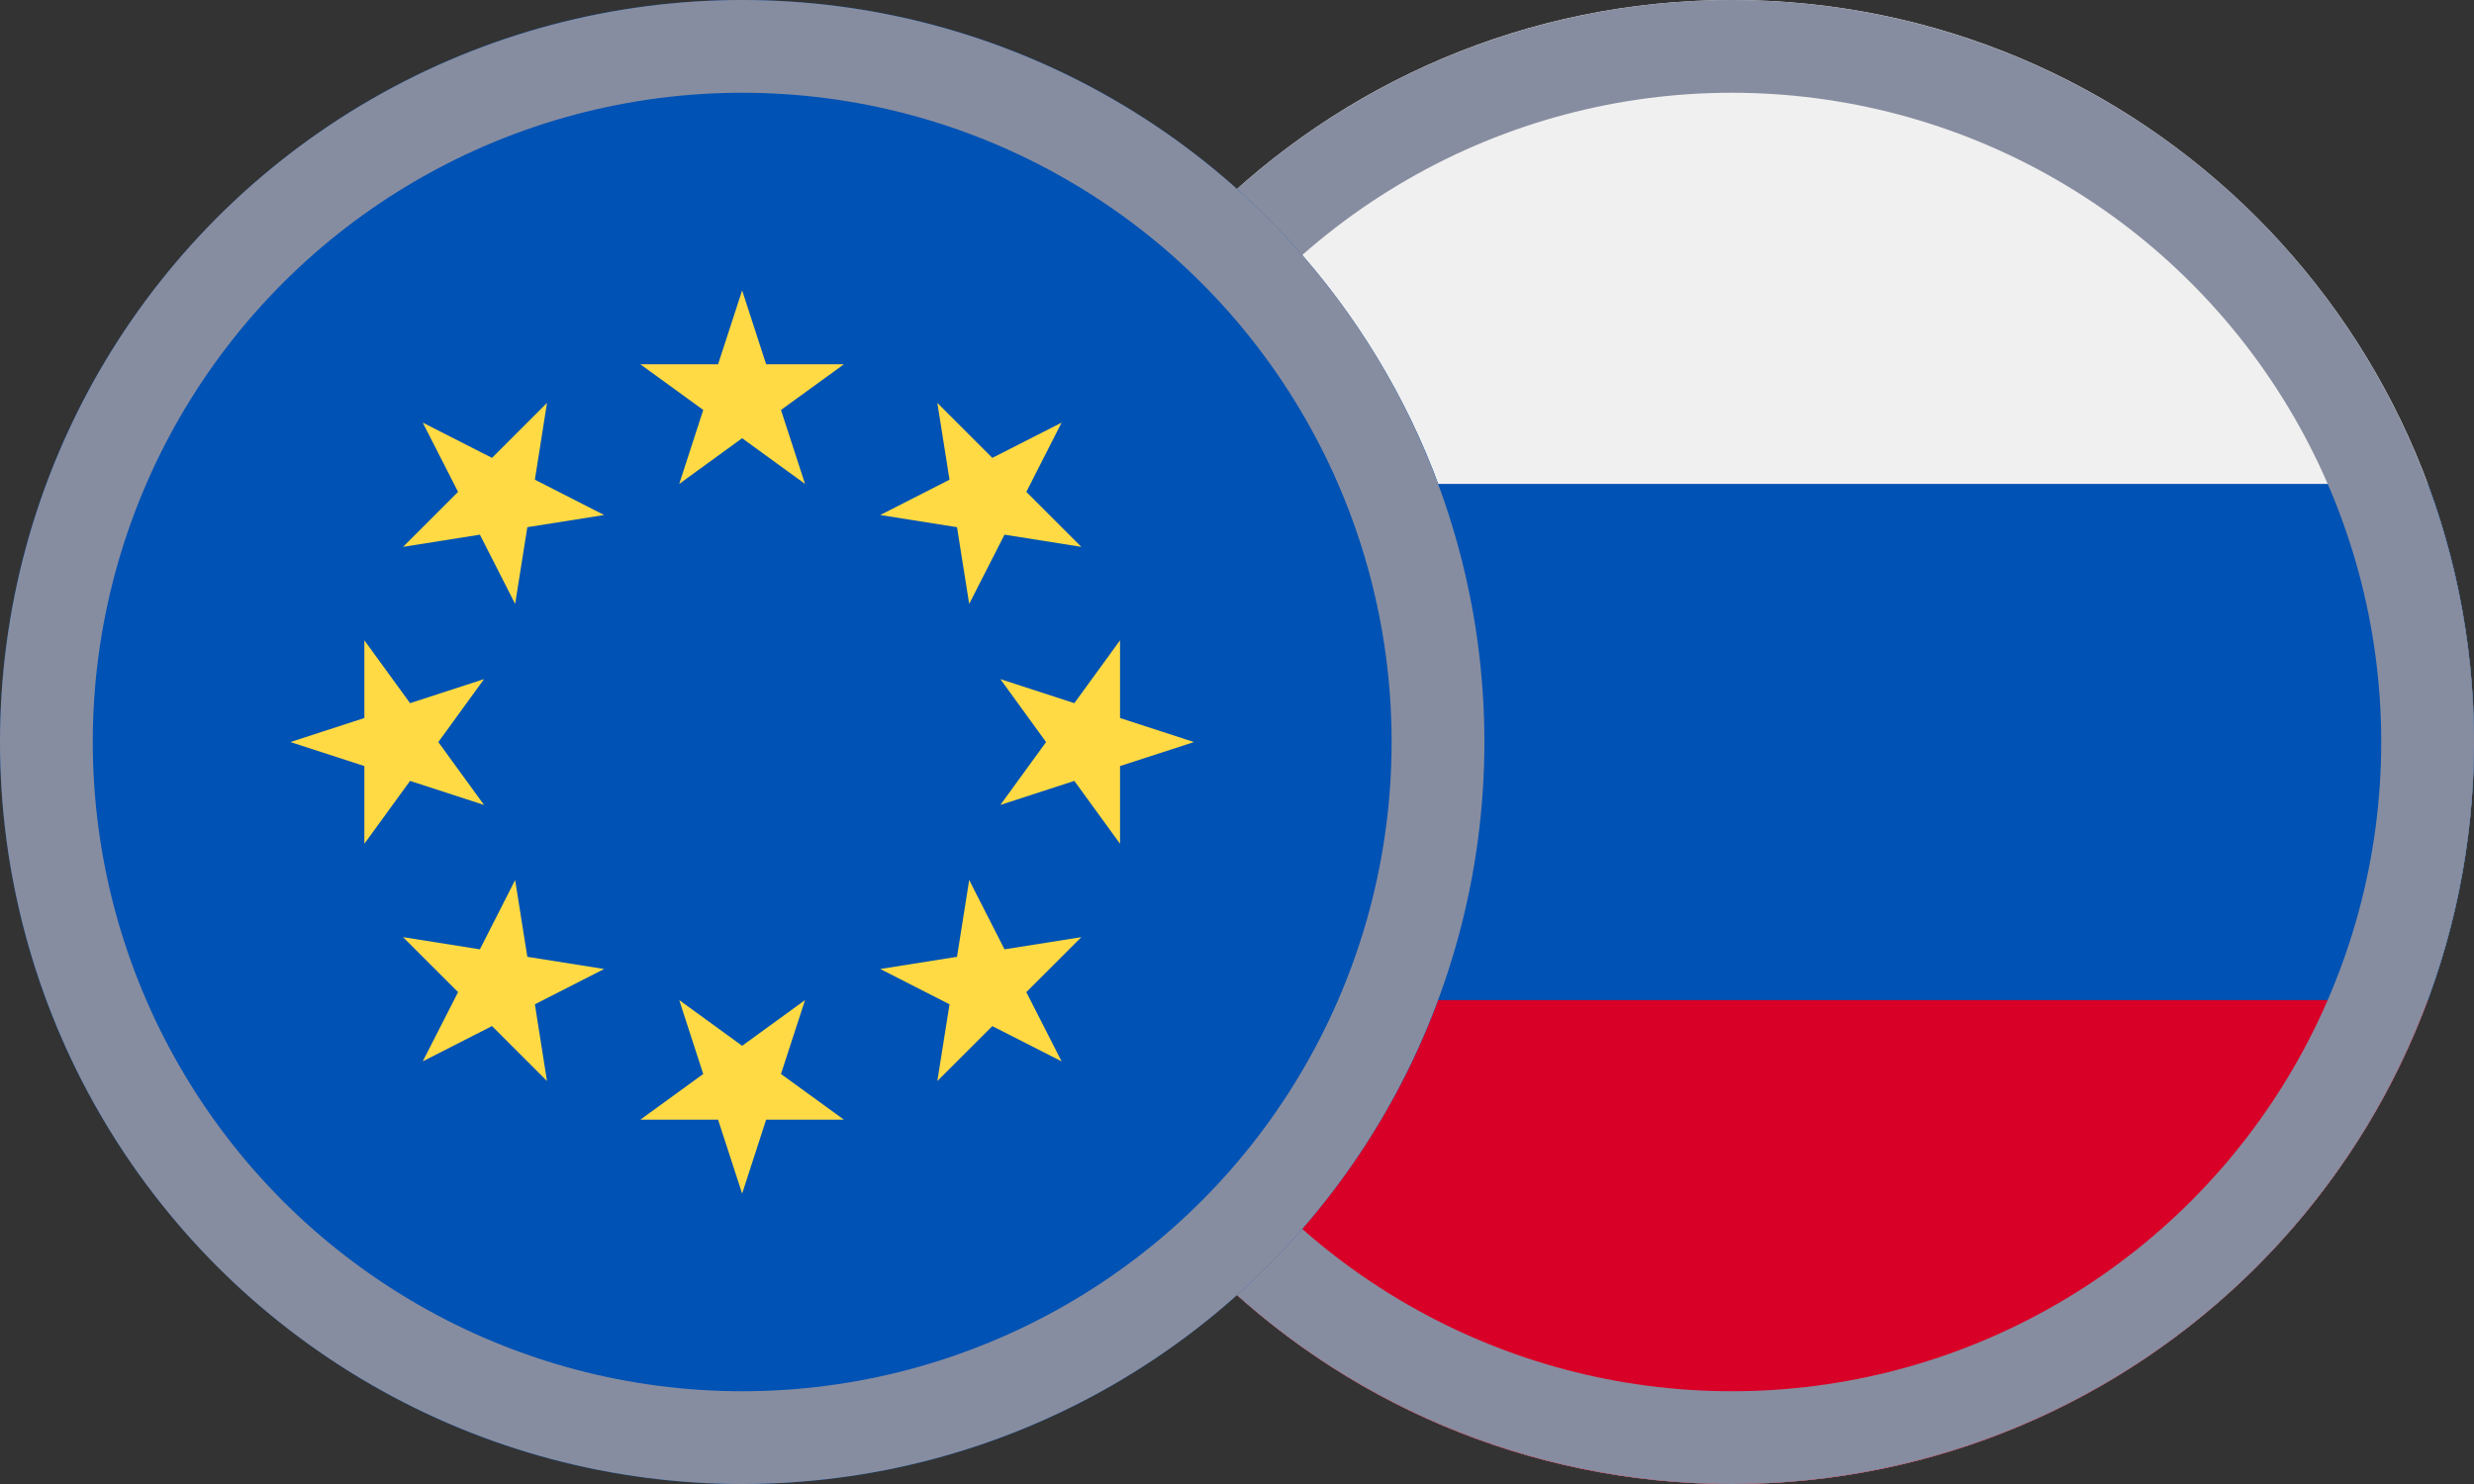
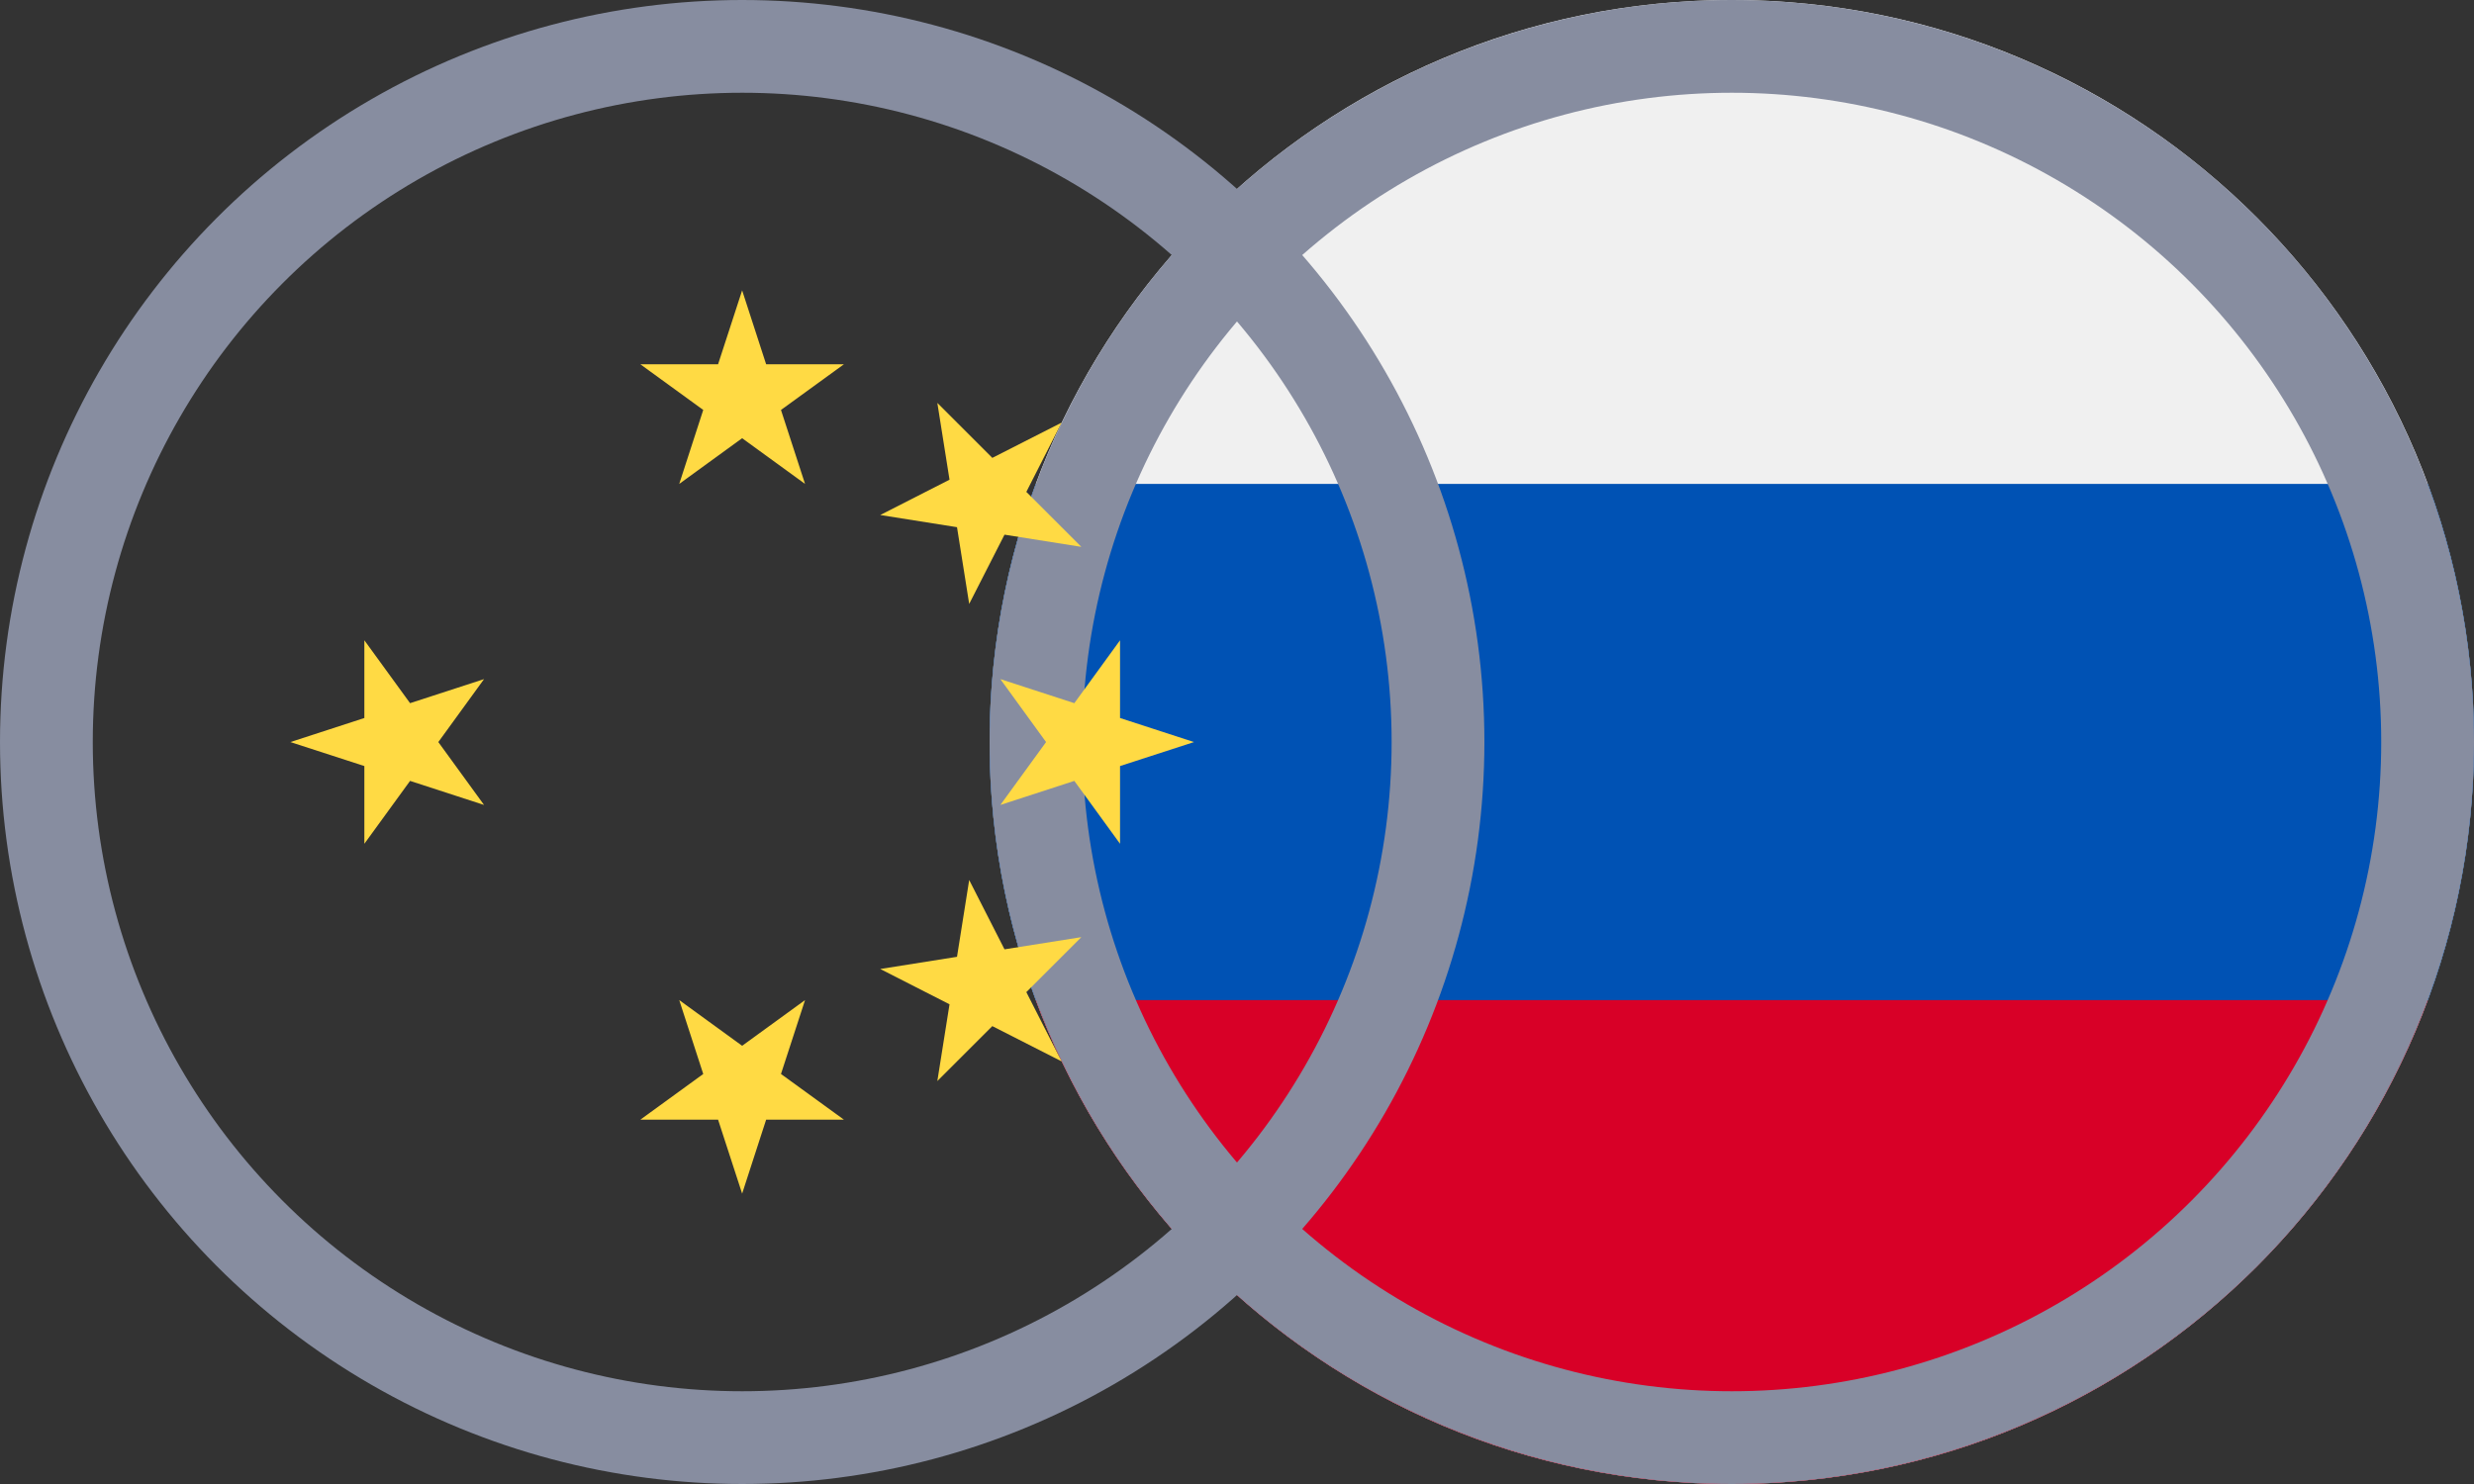
<svg xmlns="http://www.w3.org/2000/svg" width="40" height="24" viewBox="0 0 40 24" fill="none">
  <rect x="0" y="0" width="40" height="24" fill="#333333" stroke="none" />
  <path d="M28 24C34.627 24 40 18.627 40 12C40 5.373 34.627 0 28 0C21.373 0 16 5.373 16 12C16 18.627 21.373 24 28 24Z" fill="#F0F0F0" />
  <path d="M39.254 16.174C39.736 14.874 40 13.468 40 12C40 10.533 39.736 9.126 39.254 7.826H16.746C16.264 9.126 16 10.533 16 12C16 13.468 16.264 14.874 16.746 16.174L28 17.218L39.254 16.174Z" fill="#0052B4" />
  <path d="M28 24C33.159 24 37.558 20.743 39.253 16.174H16.746C18.441 20.743 22.84 24 28 24Z" fill="#D80027" />
  <circle cx="28" cy="12" r="11.25" stroke="#878DA0" stroke-width="1.5" />
-   <path d="M12 24C18.627 24 24 18.627 24 12C24 5.373 18.627 0 12 0C5.373 0 0 5.373 0 12C0 18.627 5.373 24 12 24Z" fill="#0052B4" />
  <path d="M11.999 4.696L12.387 5.891H13.645L12.627 6.63L13.016 7.826L11.999 7.087L10.982 7.826L11.37 6.63L10.353 5.891H11.61L11.999 4.696Z" fill="#FFDA44" />
-   <path d="M6.835 6.835L7.955 7.405L8.844 6.516L8.648 7.758L9.768 8.329L8.526 8.526L8.329 9.767L7.759 8.647L6.517 8.844L7.406 7.955L6.835 6.835Z" fill="#FFDA44" />
  <path d="M4.695 12.001L5.891 11.612V10.355L6.63 11.372L7.826 10.983L7.087 12.001L7.826 13.018L6.63 12.629L5.891 13.646V12.389L4.695 12.001Z" fill="#FFDA44" />
-   <path d="M6.835 17.165L7.406 16.045L6.517 15.156L7.759 15.353L8.329 14.232L8.526 15.474L9.768 15.671L8.648 16.242L8.844 17.483L7.955 16.594L6.835 17.165Z" fill="#FFDA44" />
  <path d="M11.999 19.304L11.61 18.108H10.353L11.37 17.369L10.982 16.174L11.999 16.913L13.016 16.174L12.627 17.369L13.645 18.108H12.387L11.999 19.304Z" fill="#FFDA44" />
  <path d="M17.164 17.165L16.044 16.595L15.155 17.483L15.352 16.242L14.232 15.671L15.473 15.474L15.67 14.232L16.241 15.353L17.483 15.156L16.594 16.045L17.164 17.165Z" fill="#FFDA44" />
  <path d="M19.305 12.001L18.109 12.389V13.646L17.37 12.629L16.174 13.018L16.913 12.001L16.174 10.983L17.37 11.372L18.109 10.355V11.612L19.305 12.001Z" fill="#FFDA44" />
  <path d="M17.164 6.835L16.594 7.955L17.483 8.844L16.241 8.647L15.67 9.767L15.473 8.526L14.232 8.329L15.352 7.758L15.155 6.516L16.044 7.405L17.164 6.835Z" fill="#FFDA44" />
  <circle cx="12" cy="12" r="11.25" stroke="#878DA0" stroke-width="1.5" />
</svg>